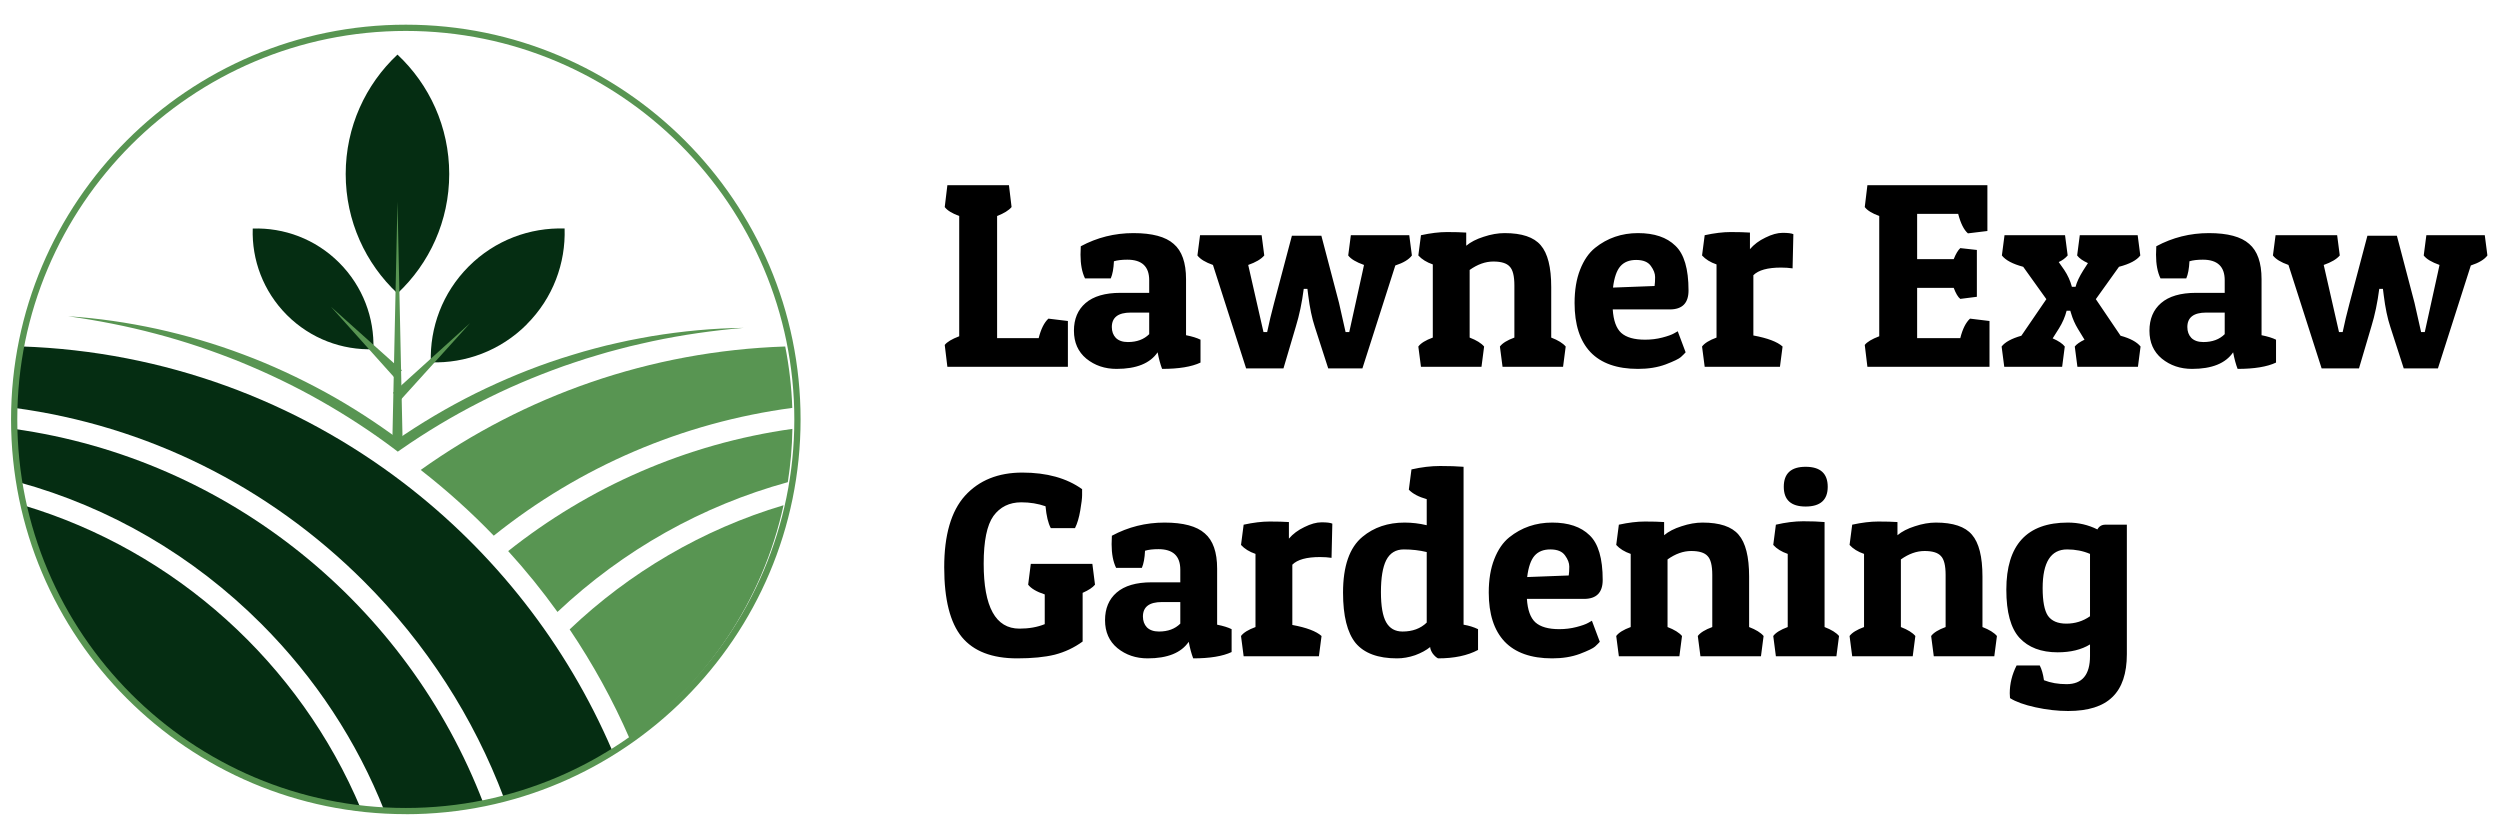
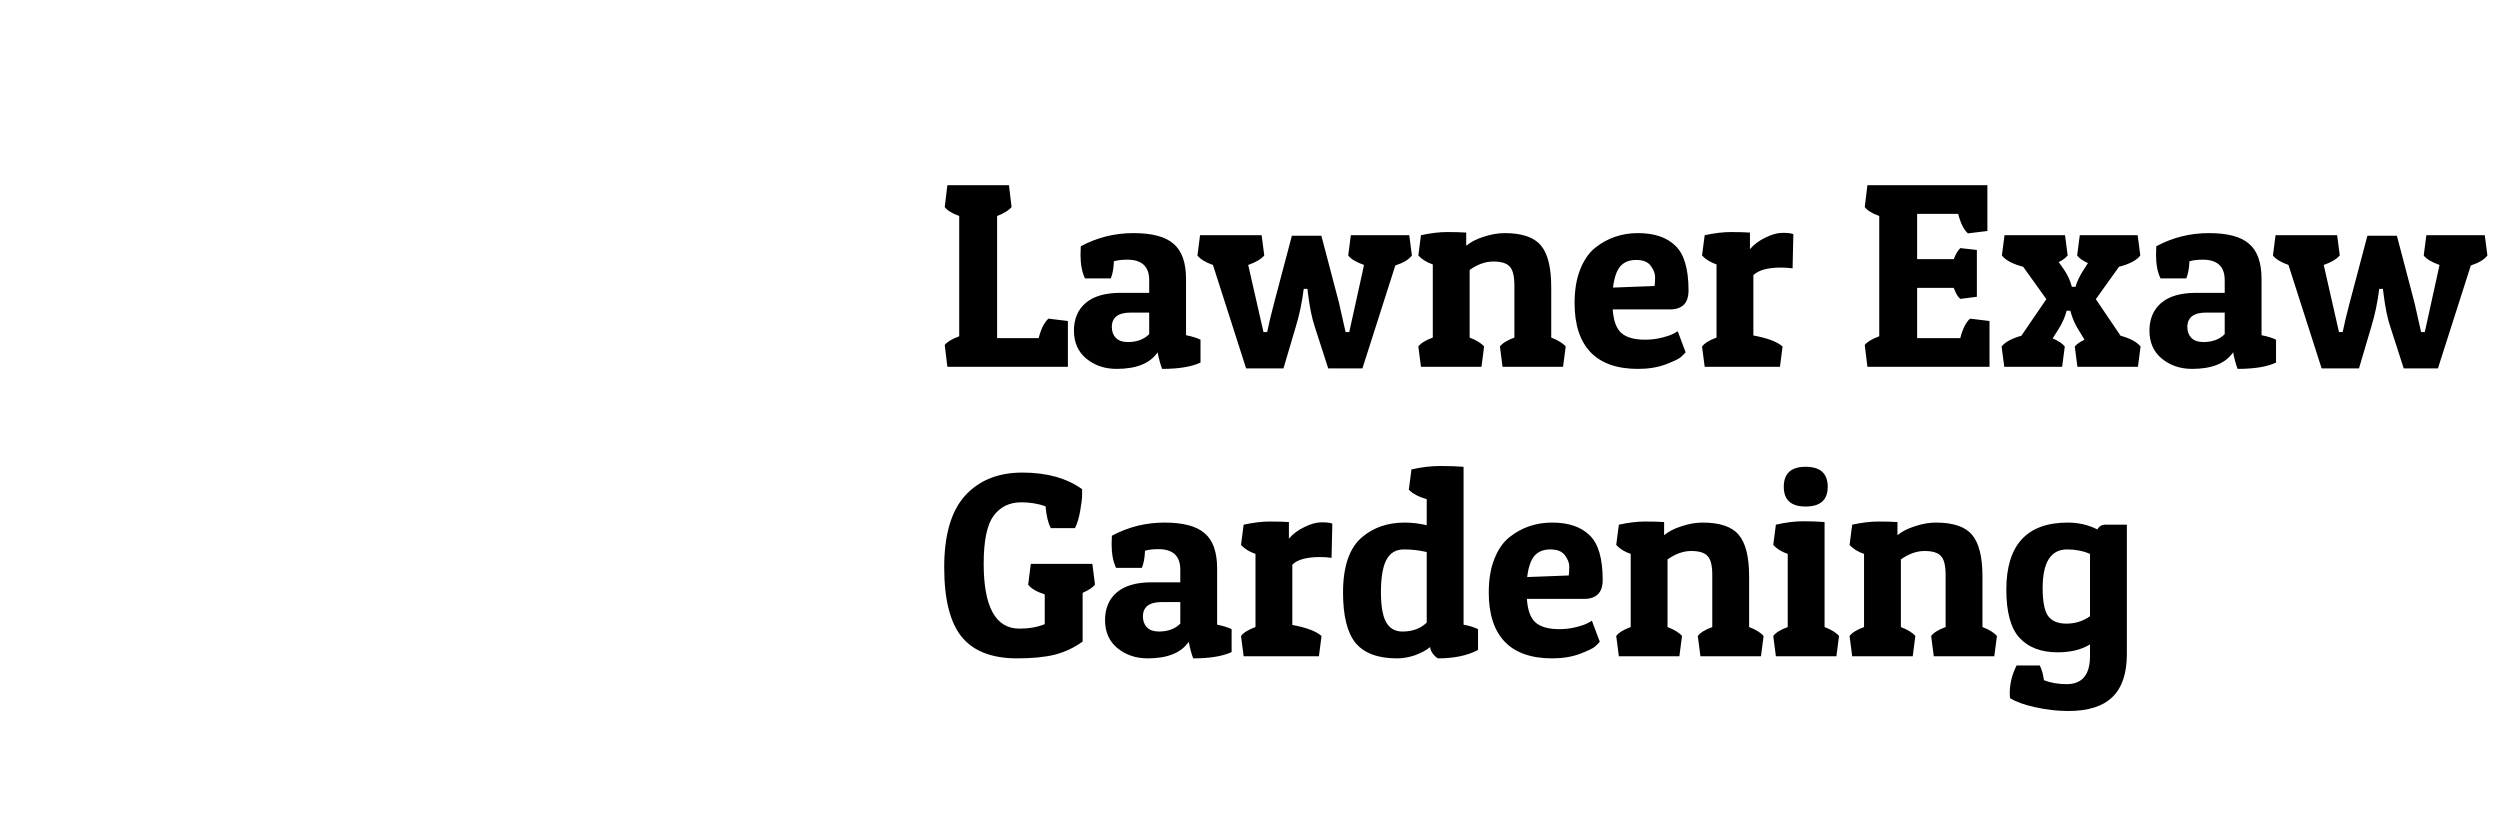
<svg xmlns="http://www.w3.org/2000/svg" width="190" height="63" viewBox="0 0 190 63" fill="none">
  <g clip-path="url(#clip0_21_163)">
    <path d="M59.549 38.397C57.963 45.666 53.7 51.939 47.847 56.127C46.586 53.225 45.054 50.449 43.293 47.834C47.839 43.513 53.388 40.233 59.549 38.397Z" fill="#589552" />
    <path d="M60.222 32.594C60.202 33.972 60.081 35.321 59.873 36.645C53.374 38.435 47.388 41.782 42.368 46.507C41.21 44.895 39.962 43.351 38.621 41.882C44.732 37.028 52.134 33.731 60.222 32.594Z" fill="#589552" />
-     <path d="M60.21 31C51.888 32.115 44.095 35.45 37.526 40.712C35.803 38.922 33.946 37.252 31.973 35.716C39.836 30.105 49.365 26.679 59.677 26.333C59.977 27.852 60.16 29.414 60.214 31.004L60.21 31Z" fill="#589552" />
    <path d="M27.427 61.468C22.81 60.968 18.514 59.403 14.784 57.026C8.248 52.863 3.461 46.207 1.754 38.397C13.356 41.861 22.785 50.42 27.427 61.468Z" fill="#052D12" />
    <path d="M36.725 61.014C34.764 61.426 32.733 61.639 30.647 61.639C30.164 61.639 29.681 61.626 29.207 61.605C27.13 56.352 23.974 51.531 19.861 47.414C14.662 42.215 8.334 38.547 1.428 36.649C1.22 35.325 1.103 33.972 1.078 32.598C17.43 34.892 30.985 46.036 36.729 61.018L36.725 61.014Z" fill="#052D12" />
    <path d="M46.52 57.026C44.009 58.625 41.245 59.857 38.298 60.64C36 54.533 32.407 48.934 27.657 44.184C20.377 36.911 11.114 32.344 1.09 31C1.144 29.405 1.327 27.844 1.627 26.329C12.521 26.695 22.546 30.5 30.651 36.686C37.549 41.952 43.052 48.95 46.52 57.026Z" fill="#052D12" />
    <path d="M56.517 24.918C54.181 25.117 51.859 25.446 49.577 25.933C49.007 26.054 48.441 26.192 47.871 26.321C47.304 26.458 46.742 26.62 46.18 26.766C45.618 26.924 45.065 27.099 44.507 27.266C43.949 27.44 43.404 27.636 42.85 27.819C40.656 28.602 38.508 29.509 36.443 30.579C34.37 31.637 32.372 32.836 30.465 34.163L30.232 34.326L30.008 34.155C28.209 32.798 26.315 31.566 24.354 30.454C22.394 29.339 20.354 28.365 18.268 27.511C16.174 26.666 14.03 25.942 11.841 25.367C9.655 24.785 7.424 24.352 5.176 24.035C7.445 24.181 9.705 24.514 11.932 24.997C14.159 25.488 16.353 26.133 18.493 26.941C20.633 27.74 22.71 28.71 24.721 29.805C26.727 30.904 28.65 32.157 30.486 33.522L30.024 33.514C31.964 32.169 34.004 30.962 36.114 29.909C38.233 28.864 40.415 27.957 42.663 27.232C43.229 27.062 43.787 26.874 44.353 26.716C44.923 26.566 45.489 26.395 46.06 26.262C46.634 26.133 47.205 25.992 47.783 25.875C48.362 25.767 48.936 25.646 49.519 25.55C51.842 25.168 54.186 24.943 56.534 24.918H56.517Z" fill="#589552" />
-     <path d="M30.842 61.876C14.299 61.876 0.84 48.417 0.84 31.878C0.84 15.339 14.299 1.876 30.842 1.876C47.385 1.876 60.844 15.335 60.844 31.878C60.844 48.422 47.385 61.88 30.842 61.88V61.876ZM30.842 2.351C14.561 2.351 1.314 15.597 1.314 31.878C1.314 48.159 14.561 61.406 30.842 61.406C47.123 61.406 60.369 48.159 60.369 31.878C60.369 15.597 47.123 2.351 30.842 2.351Z" fill="#589552" />
    <path d="M34.141 13.224C34.141 16.804 32.63 20.03 30.207 22.299C27.785 20.03 26.273 16.804 26.273 13.224C26.273 9.644 27.785 6.418 30.207 4.149C32.63 6.418 34.141 9.644 34.141 13.224Z" fill="#052D12" />
    <path d="M40.033 24.655C38.026 26.662 35.37 27.624 32.744 27.536C32.656 24.909 33.618 22.253 35.624 20.247C37.631 18.24 40.283 17.283 42.91 17.366C42.997 19.993 42.035 22.649 40.029 24.651L40.033 24.655Z" fill="#052D12" />
-     <path d="M21.806 23.944C23.617 25.754 26.01 26.62 28.379 26.541C28.458 24.172 27.588 21.779 25.781 19.968C23.97 18.157 21.577 17.291 19.208 17.37C19.129 19.739 19.999 22.133 21.806 23.944Z" fill="#052D12" />
-     <path d="M29.812 33.843L30.208 15.318L30.604 33.843H29.812Z" fill="#589552" />
    <path d="M35.729 24.555L30.425 30.417L29.867 29.859L35.729 24.555Z" fill="#589552" />
    <path d="M25.16 23.323L30.543 28.144L29.981 28.702L25.16 23.323Z" fill="#589552" />
  </g>
  <path d="M81.16 27.876H72L71.8 26.216C71.974 25.989 72.34 25.769 72.9 25.556V16.416C72.353 16.216 71.987 15.989 71.8 15.736L72 14.076H76.68L76.88 15.736C76.667 15.989 76.3 16.216 75.78 16.416V25.696H78.94C79.114 25.003 79.36 24.509 79.68 24.216L81.16 24.396V27.876ZM82.119 19.356C82.119 19.156 82.126 18.943 82.139 18.716C83.379 18.049 84.713 17.716 86.139 17.716C87.566 17.716 88.586 17.989 89.199 18.536C89.826 19.069 90.139 19.963 90.139 21.216V25.476C90.606 25.569 90.973 25.683 91.239 25.816V27.556C90.559 27.876 89.586 28.036 88.319 28.036C88.186 27.689 88.073 27.269 87.979 26.776C87.406 27.616 86.366 28.036 84.859 28.036C83.966 28.036 83.199 27.776 82.559 27.256C81.933 26.736 81.619 26.029 81.619 25.136C81.619 24.243 81.913 23.543 82.499 23.036C83.099 22.516 83.986 22.256 85.159 22.256H87.339V21.296C87.339 20.256 86.786 19.736 85.679 19.736C85.266 19.736 84.926 19.776 84.659 19.856C84.633 20.416 84.553 20.849 84.419 21.156H82.459C82.233 20.689 82.119 20.089 82.119 19.356ZM85.719 25.996C86.399 25.996 86.939 25.796 87.339 25.396V23.756H85.939C84.979 23.756 84.499 24.123 84.499 24.856C84.499 25.189 84.599 25.463 84.799 25.676C85.013 25.889 85.319 25.996 85.719 25.996ZM100.944 27.996L99.924 24.836C99.711 24.196 99.544 23.396 99.424 22.436L99.364 21.956H99.084C98.951 22.996 98.751 23.949 98.484 24.816L97.544 27.996H94.704L92.184 20.136C91.611 19.936 91.218 19.696 91.004 19.416L91.204 17.876H95.884L96.084 19.416C95.844 19.696 95.438 19.936 94.864 20.136L96.024 25.236H96.304C96.451 24.529 96.624 23.803 96.824 23.056L98.184 17.916H100.424L101.764 23.016L102.264 25.236H102.544C103.038 22.983 103.371 21.469 103.544 20.696L103.664 20.136C103.064 19.923 102.664 19.683 102.464 19.416L102.664 17.876H107.104L107.304 19.416C107.078 19.723 106.658 19.976 106.044 20.176L103.544 27.996H100.944ZM107.993 17.876C108.727 17.716 109.387 17.636 109.973 17.636C110.56 17.636 111.047 17.649 111.433 17.676V18.676C111.767 18.396 112.207 18.169 112.753 17.996C113.313 17.809 113.847 17.716 114.353 17.716C115.66 17.716 116.573 18.023 117.093 18.636C117.627 19.249 117.893 20.309 117.893 21.816V25.656C118.413 25.856 118.78 26.083 118.993 26.336L118.793 27.876H114.193L113.993 26.336C114.18 26.083 114.547 25.856 115.093 25.656V21.696C115.093 20.976 114.973 20.496 114.733 20.256C114.507 20.003 114.093 19.876 113.493 19.876C112.893 19.876 112.293 20.089 111.693 20.516V25.656C112.213 25.856 112.58 26.083 112.793 26.336L112.593 27.876H107.993L107.793 26.336C107.98 26.083 108.347 25.856 108.893 25.656V20.096C108.427 19.936 108.06 19.709 107.793 19.416L107.993 17.876ZM124.488 28.036C122.888 28.036 121.681 27.609 120.868 26.756C120.068 25.903 119.668 24.663 119.668 23.036C119.668 22.049 119.808 21.203 120.088 20.496C120.368 19.776 120.748 19.223 121.228 18.836C122.161 18.089 123.248 17.716 124.488 17.716C125.728 17.716 126.675 18.036 127.328 18.676C127.995 19.303 128.328 20.436 128.328 22.076C128.328 23.036 127.855 23.516 126.908 23.516H122.568C122.621 24.356 122.835 24.949 123.208 25.296C123.595 25.643 124.201 25.816 125.028 25.816C125.481 25.816 125.915 25.763 126.328 25.656C126.741 25.549 127.041 25.443 127.228 25.336L127.508 25.176L128.108 26.776C128.028 26.869 127.908 26.989 127.748 27.136C127.601 27.269 127.215 27.456 126.588 27.696C125.975 27.923 125.275 28.036 124.488 28.036ZM125.748 21.736C125.775 21.549 125.788 21.323 125.788 21.056C125.788 20.789 125.681 20.509 125.468 20.216C125.255 19.909 124.881 19.756 124.348 19.756C123.828 19.756 123.428 19.916 123.148 20.236C122.868 20.556 122.681 21.096 122.588 21.856L125.748 21.736ZM135.356 20.336C134.343 20.336 133.643 20.529 133.256 20.916V25.496C134.336 25.696 135.076 25.976 135.476 26.336L135.276 27.876H129.556L129.356 26.336C129.543 26.083 129.909 25.856 130.456 25.656V20.096C129.989 19.936 129.623 19.709 129.356 19.416L129.556 17.876C130.289 17.716 130.949 17.636 131.536 17.636C132.123 17.636 132.609 17.649 132.996 17.676V18.936C133.303 18.576 133.696 18.283 134.176 18.056C134.656 17.816 135.089 17.696 135.476 17.696C135.876 17.696 136.149 17.729 136.296 17.796L136.236 20.396C135.969 20.356 135.676 20.336 135.356 20.336ZM151.202 27.876H141.922L141.722 26.216C141.895 25.989 142.262 25.769 142.822 25.556V16.416C142.275 16.216 141.909 15.989 141.722 15.736L141.922 14.076H151.042V17.556L149.562 17.736C149.255 17.469 149.009 16.976 148.822 16.256H145.702V19.696H148.482C148.642 19.296 148.809 19.016 148.982 18.856L150.242 18.996V22.556L148.982 22.716C148.809 22.583 148.642 22.303 148.482 21.876H145.702V25.696H148.982C149.155 25.003 149.402 24.509 149.722 24.216L151.202 24.396V27.876ZM157.743 21.796C157.837 21.436 158.03 21.023 158.323 20.556L158.683 19.996C158.297 19.823 158.023 19.629 157.863 19.416L158.063 17.876H162.463L162.663 19.416C162.397 19.776 161.857 20.063 161.043 20.276L159.283 22.736L161.163 25.516C161.897 25.716 162.403 25.989 162.683 26.336L162.483 27.876H157.883L157.683 26.336C157.817 26.163 158.063 25.989 158.423 25.816L157.923 24.996C157.697 24.623 157.523 24.229 157.403 23.816L157.343 23.616H157.063C156.943 24.083 156.75 24.529 156.483 24.956L156.003 25.716C156.457 25.916 156.763 26.123 156.923 26.336L156.723 27.876H152.323L152.123 26.336C152.377 26.003 152.877 25.729 153.623 25.516L155.523 22.736L153.763 20.276C152.963 20.063 152.423 19.776 152.143 19.416L152.343 17.876H156.943L157.143 19.416C156.957 19.629 156.73 19.796 156.463 19.916L156.883 20.516C157.15 20.916 157.343 21.343 157.463 21.796H157.743ZM163.858 19.356C163.858 19.156 163.864 18.943 163.878 18.716C165.118 18.049 166.451 17.716 167.878 17.716C169.304 17.716 170.324 17.989 170.938 18.536C171.564 19.069 171.878 19.963 171.878 21.216V25.476C172.344 25.569 172.711 25.683 172.978 25.816V27.556C172.298 27.876 171.324 28.036 170.058 28.036C169.924 27.689 169.811 27.269 169.718 26.776C169.144 27.616 168.104 28.036 166.598 28.036C165.704 28.036 164.938 27.776 164.298 27.256C163.671 26.736 163.358 26.029 163.358 25.136C163.358 24.243 163.651 23.543 164.238 23.036C164.838 22.516 165.724 22.256 166.898 22.256H169.078V21.296C169.078 20.256 168.524 19.736 167.418 19.736C167.004 19.736 166.664 19.776 166.398 19.856C166.371 20.416 166.291 20.849 166.158 21.156H164.198C163.971 20.689 163.858 20.089 163.858 19.356ZM167.458 25.996C168.138 25.996 168.678 25.796 169.078 25.396V23.756H167.678C166.718 23.756 166.238 24.123 166.238 24.856C166.238 25.189 166.338 25.463 166.538 25.676C166.751 25.889 167.058 25.996 167.458 25.996ZM182.683 27.996L181.663 24.836C181.449 24.196 181.283 23.396 181.163 22.436L181.103 21.956H180.823C180.689 22.996 180.489 23.949 180.223 24.816L179.283 27.996H176.443L173.923 20.136C173.349 19.936 172.956 19.696 172.743 19.416L172.943 17.876H177.623L177.823 19.416C177.583 19.696 177.176 19.936 176.603 20.136L177.763 25.236H178.043C178.189 24.529 178.363 23.803 178.563 23.056L179.923 17.916H182.163L183.503 23.016L184.003 25.236H184.283C184.776 22.983 185.109 21.469 185.283 20.696L185.403 20.136C184.803 19.923 184.403 19.683 184.203 19.416L184.403 17.876H188.843L189.043 19.416C188.816 19.723 188.396 19.976 187.783 20.176L185.283 27.996H182.683ZM77.62 38.176C76.713 38.176 76.007 38.523 75.5 39.216C75.007 39.909 74.76 41.116 74.76 42.836C74.76 46.129 75.667 47.776 77.48 47.776C78.2 47.776 78.84 47.663 79.4 47.436V45.176C78.787 44.976 78.367 44.729 78.14 44.436L78.34 42.856H83.02L83.22 44.436C83.047 44.649 82.734 44.856 82.28 45.056V48.756C81.64 49.223 80.933 49.556 80.16 49.756C79.4 49.943 78.447 50.036 77.3 50.036C75.394 50.036 73.993 49.496 73.1 48.416C72.207 47.323 71.76 45.556 71.76 43.116C71.76 40.663 72.287 38.849 73.34 37.676C74.407 36.503 75.86 35.916 77.7 35.916C79.553 35.916 81.067 36.336 82.24 37.176C82.24 37.256 82.24 37.409 82.24 37.636C82.24 37.863 82.194 38.249 82.1 38.796C82.007 39.343 81.874 39.789 81.7 40.136H79.86C79.66 39.763 79.527 39.209 79.46 38.476C78.887 38.276 78.273 38.176 77.62 38.176ZM84.483 41.356C84.483 41.156 84.489 40.943 84.502 40.716C85.743 40.049 87.076 39.716 88.502 39.716C89.929 39.716 90.949 39.989 91.562 40.536C92.189 41.069 92.502 41.963 92.502 43.216V47.476C92.969 47.569 93.336 47.683 93.603 47.816V49.556C92.922 49.876 91.949 50.036 90.683 50.036C90.549 49.689 90.436 49.269 90.343 48.776C89.769 49.616 88.729 50.036 87.222 50.036C86.329 50.036 85.562 49.776 84.922 49.256C84.296 48.736 83.983 48.029 83.983 47.136C83.983 46.243 84.276 45.543 84.862 45.036C85.463 44.516 86.349 44.256 87.522 44.256H89.703V43.296C89.703 42.256 89.149 41.736 88.043 41.736C87.629 41.736 87.289 41.776 87.022 41.856C86.996 42.416 86.916 42.849 86.782 43.156H84.823C84.596 42.689 84.483 42.089 84.483 41.356ZM88.082 47.996C88.763 47.996 89.302 47.796 89.703 47.396V45.756H88.302C87.343 45.756 86.862 46.123 86.862 46.856C86.862 47.189 86.963 47.463 87.162 47.676C87.376 47.889 87.683 47.996 88.082 47.996ZM100.317 42.336C99.303 42.336 98.603 42.529 98.217 42.916V47.496C99.297 47.696 100.037 47.976 100.437 48.336L100.237 49.876H94.517L94.317 48.336C94.504 48.083 94.87 47.856 95.417 47.656V42.096C94.95 41.936 94.584 41.709 94.317 41.416L94.517 39.876C95.25 39.716 95.91 39.636 96.497 39.636C97.084 39.636 97.57 39.649 97.957 39.676V40.936C98.263 40.576 98.657 40.283 99.137 40.056C99.617 39.816 100.05 39.696 100.437 39.696C100.837 39.696 101.11 39.729 101.257 39.796L101.197 42.396C100.93 42.356 100.637 42.336 100.317 42.336ZM107.271 35.676C108.031 35.503 108.757 35.416 109.451 35.416C110.144 35.416 110.737 35.436 111.231 35.476V47.476C111.631 47.543 111.997 47.656 112.331 47.816V49.396C111.531 49.823 110.517 50.036 109.291 50.036C109.157 49.969 109.024 49.849 108.891 49.676C108.771 49.503 108.704 49.336 108.691 49.176C108.397 49.416 108.017 49.623 107.551 49.796C107.084 49.956 106.624 50.036 106.171 50.036C104.731 50.036 103.684 49.649 103.031 48.876C102.391 48.089 102.071 46.809 102.071 45.036C102.071 43.023 102.564 41.609 103.551 40.796C104.417 40.076 105.484 39.716 106.751 39.716C107.311 39.716 107.871 39.783 108.431 39.916V37.936C107.817 37.763 107.364 37.523 107.071 37.216L107.271 35.676ZM106.591 47.996C107.351 47.996 107.964 47.769 108.431 47.316V41.956C107.884 41.823 107.304 41.756 106.691 41.756C106.077 41.756 105.631 42.029 105.351 42.576C105.084 43.109 104.951 43.916 104.951 44.996C104.951 46.063 105.084 46.829 105.351 47.296C105.617 47.763 106.031 47.996 106.591 47.996ZM117.965 50.036C116.365 50.036 115.158 49.609 114.345 48.756C113.545 47.903 113.145 46.663 113.145 45.036C113.145 44.049 113.285 43.203 113.565 42.496C113.845 41.776 114.225 41.223 114.705 40.836C115.638 40.089 116.725 39.716 117.965 39.716C119.205 39.716 120.151 40.036 120.805 40.676C121.471 41.303 121.805 42.436 121.805 44.076C121.805 45.036 121.331 45.516 120.385 45.516H116.045C116.098 46.356 116.311 46.949 116.685 47.296C117.071 47.643 117.678 47.816 118.505 47.816C118.958 47.816 119.391 47.763 119.805 47.656C120.218 47.549 120.518 47.443 120.705 47.336L120.985 47.176L121.585 48.776C121.505 48.869 121.385 48.989 121.225 49.136C121.078 49.269 120.691 49.456 120.065 49.696C119.451 49.923 118.751 50.036 117.965 50.036ZM119.225 43.736C119.251 43.549 119.265 43.323 119.265 43.056C119.265 42.789 119.158 42.509 118.945 42.216C118.731 41.909 118.358 41.756 117.825 41.756C117.305 41.756 116.905 41.916 116.625 42.236C116.345 42.556 116.158 43.096 116.065 43.856L119.225 43.736ZM123.033 39.876C123.766 39.716 124.426 39.636 125.013 39.636C125.599 39.636 126.086 39.649 126.473 39.676V40.676C126.806 40.396 127.246 40.169 127.793 39.996C128.353 39.809 128.886 39.716 129.393 39.716C130.699 39.716 131.613 40.023 132.133 40.636C132.666 41.249 132.933 42.309 132.933 43.816V47.656C133.453 47.856 133.819 48.083 134.033 48.336L133.833 49.876H129.233L129.033 48.336C129.219 48.083 129.586 47.856 130.133 47.656V43.696C130.133 42.976 130.013 42.496 129.773 42.256C129.546 42.003 129.133 41.876 128.533 41.876C127.933 41.876 127.333 42.089 126.733 42.516V47.656C127.253 47.856 127.619 48.083 127.833 48.336L127.633 49.876H123.033L122.833 48.336C123.019 48.083 123.386 47.856 123.933 47.656V42.096C123.466 41.936 123.099 41.709 122.833 41.416L123.033 39.876ZM134.967 39.876C135.714 39.703 136.407 39.616 137.047 39.616C137.687 39.616 138.227 39.636 138.667 39.676V47.656C139.187 47.856 139.554 48.083 139.767 48.336L139.567 49.876H134.967L134.767 48.336C134.954 48.083 135.32 47.856 135.867 47.656V42.096C135.4 41.936 135.034 41.709 134.767 41.416L134.967 39.876ZM137.227 38.496C136.12 38.496 135.567 37.996 135.567 36.996C135.567 35.983 136.12 35.476 137.227 35.476C138.347 35.476 138.907 35.983 138.907 36.996C138.907 37.996 138.347 38.496 137.227 38.496ZM140.767 39.876C141.5 39.716 142.16 39.636 142.747 39.636C143.334 39.636 143.82 39.649 144.207 39.676V40.676C144.54 40.396 144.98 40.169 145.527 39.996C146.087 39.809 146.62 39.716 147.127 39.716C148.434 39.716 149.347 40.023 149.867 40.636C150.4 41.249 150.667 42.309 150.667 43.816V47.656C151.187 47.856 151.554 48.083 151.767 48.336L151.567 49.876H146.967L146.767 48.336C146.954 48.083 147.32 47.856 147.867 47.656V43.696C147.867 42.976 147.747 42.496 147.507 42.256C147.28 42.003 146.867 41.876 146.267 41.876C145.667 41.876 145.067 42.089 144.467 42.516V47.656C144.987 47.856 145.354 48.083 145.567 48.336L145.367 49.876H140.767L140.567 48.336C140.754 48.083 141.12 47.856 141.667 47.656V42.096C141.2 41.936 140.834 41.709 140.567 41.416L140.767 39.876ZM157.061 51.996C158.248 51.996 158.841 51.283 158.841 49.856V48.976C158.188 49.376 157.368 49.576 156.381 49.576C155.128 49.576 154.161 49.209 153.481 48.476C152.815 47.743 152.481 46.523 152.481 44.816C152.481 41.416 154.041 39.716 157.161 39.716C157.961 39.716 158.708 39.889 159.401 40.236C159.535 39.996 159.735 39.876 160.001 39.876H161.641V49.716C161.641 51.183 161.275 52.269 160.541 52.976C159.821 53.683 158.701 54.036 157.181 54.036C156.381 54.036 155.555 53.943 154.701 53.756C153.848 53.569 153.201 53.336 152.761 53.056C152.748 52.936 152.741 52.816 152.741 52.696C152.741 51.963 152.915 51.256 153.261 50.576H155.021C155.168 50.856 155.275 51.229 155.341 51.696C155.848 51.896 156.421 51.996 157.061 51.996ZM155.241 44.696C155.241 45.696 155.375 46.396 155.641 46.796C155.921 47.196 156.388 47.396 157.041 47.396C157.708 47.396 158.308 47.209 158.841 46.836V42.096C158.308 41.869 157.728 41.756 157.101 41.756C155.861 41.756 155.241 42.736 155.241 44.696Z" fill="black" />
  <defs>
    <clipPath id="clip0_21_163">
-       <rect width="60" height="60" fill="white" transform="translate(0.84 1.876)" />
-     </clipPath>
+       </clipPath>
  </defs>
</svg>